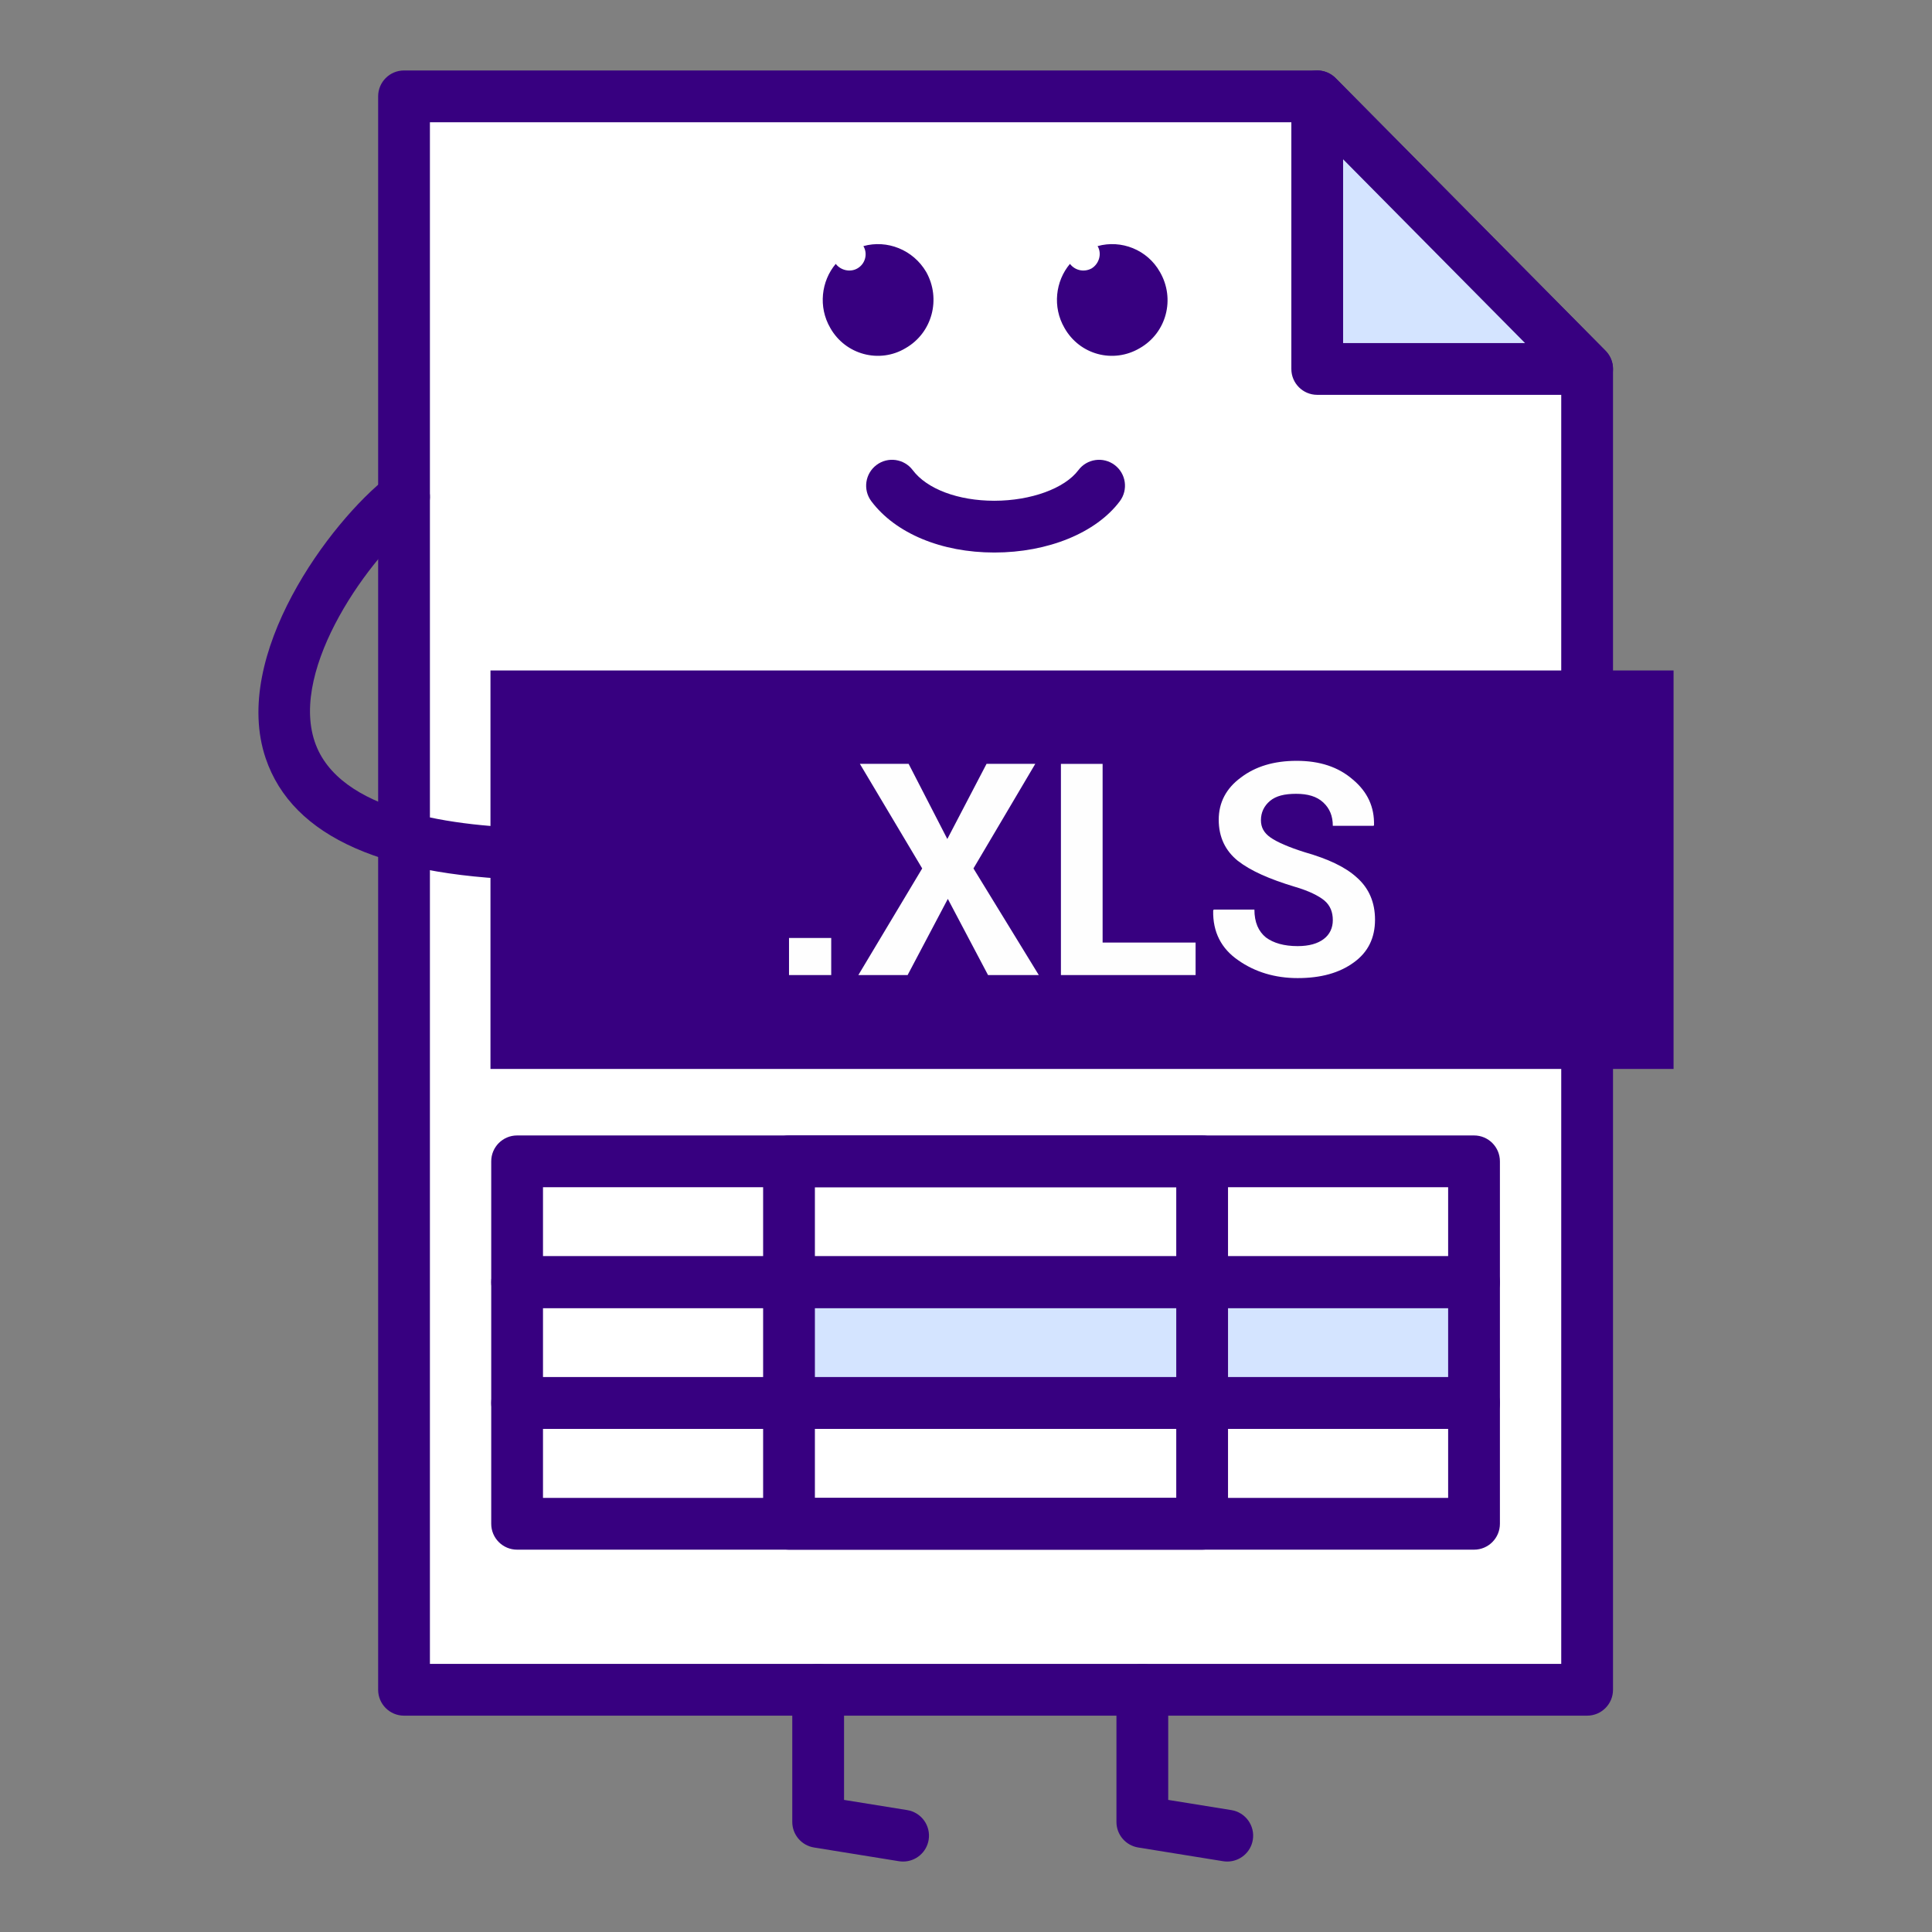
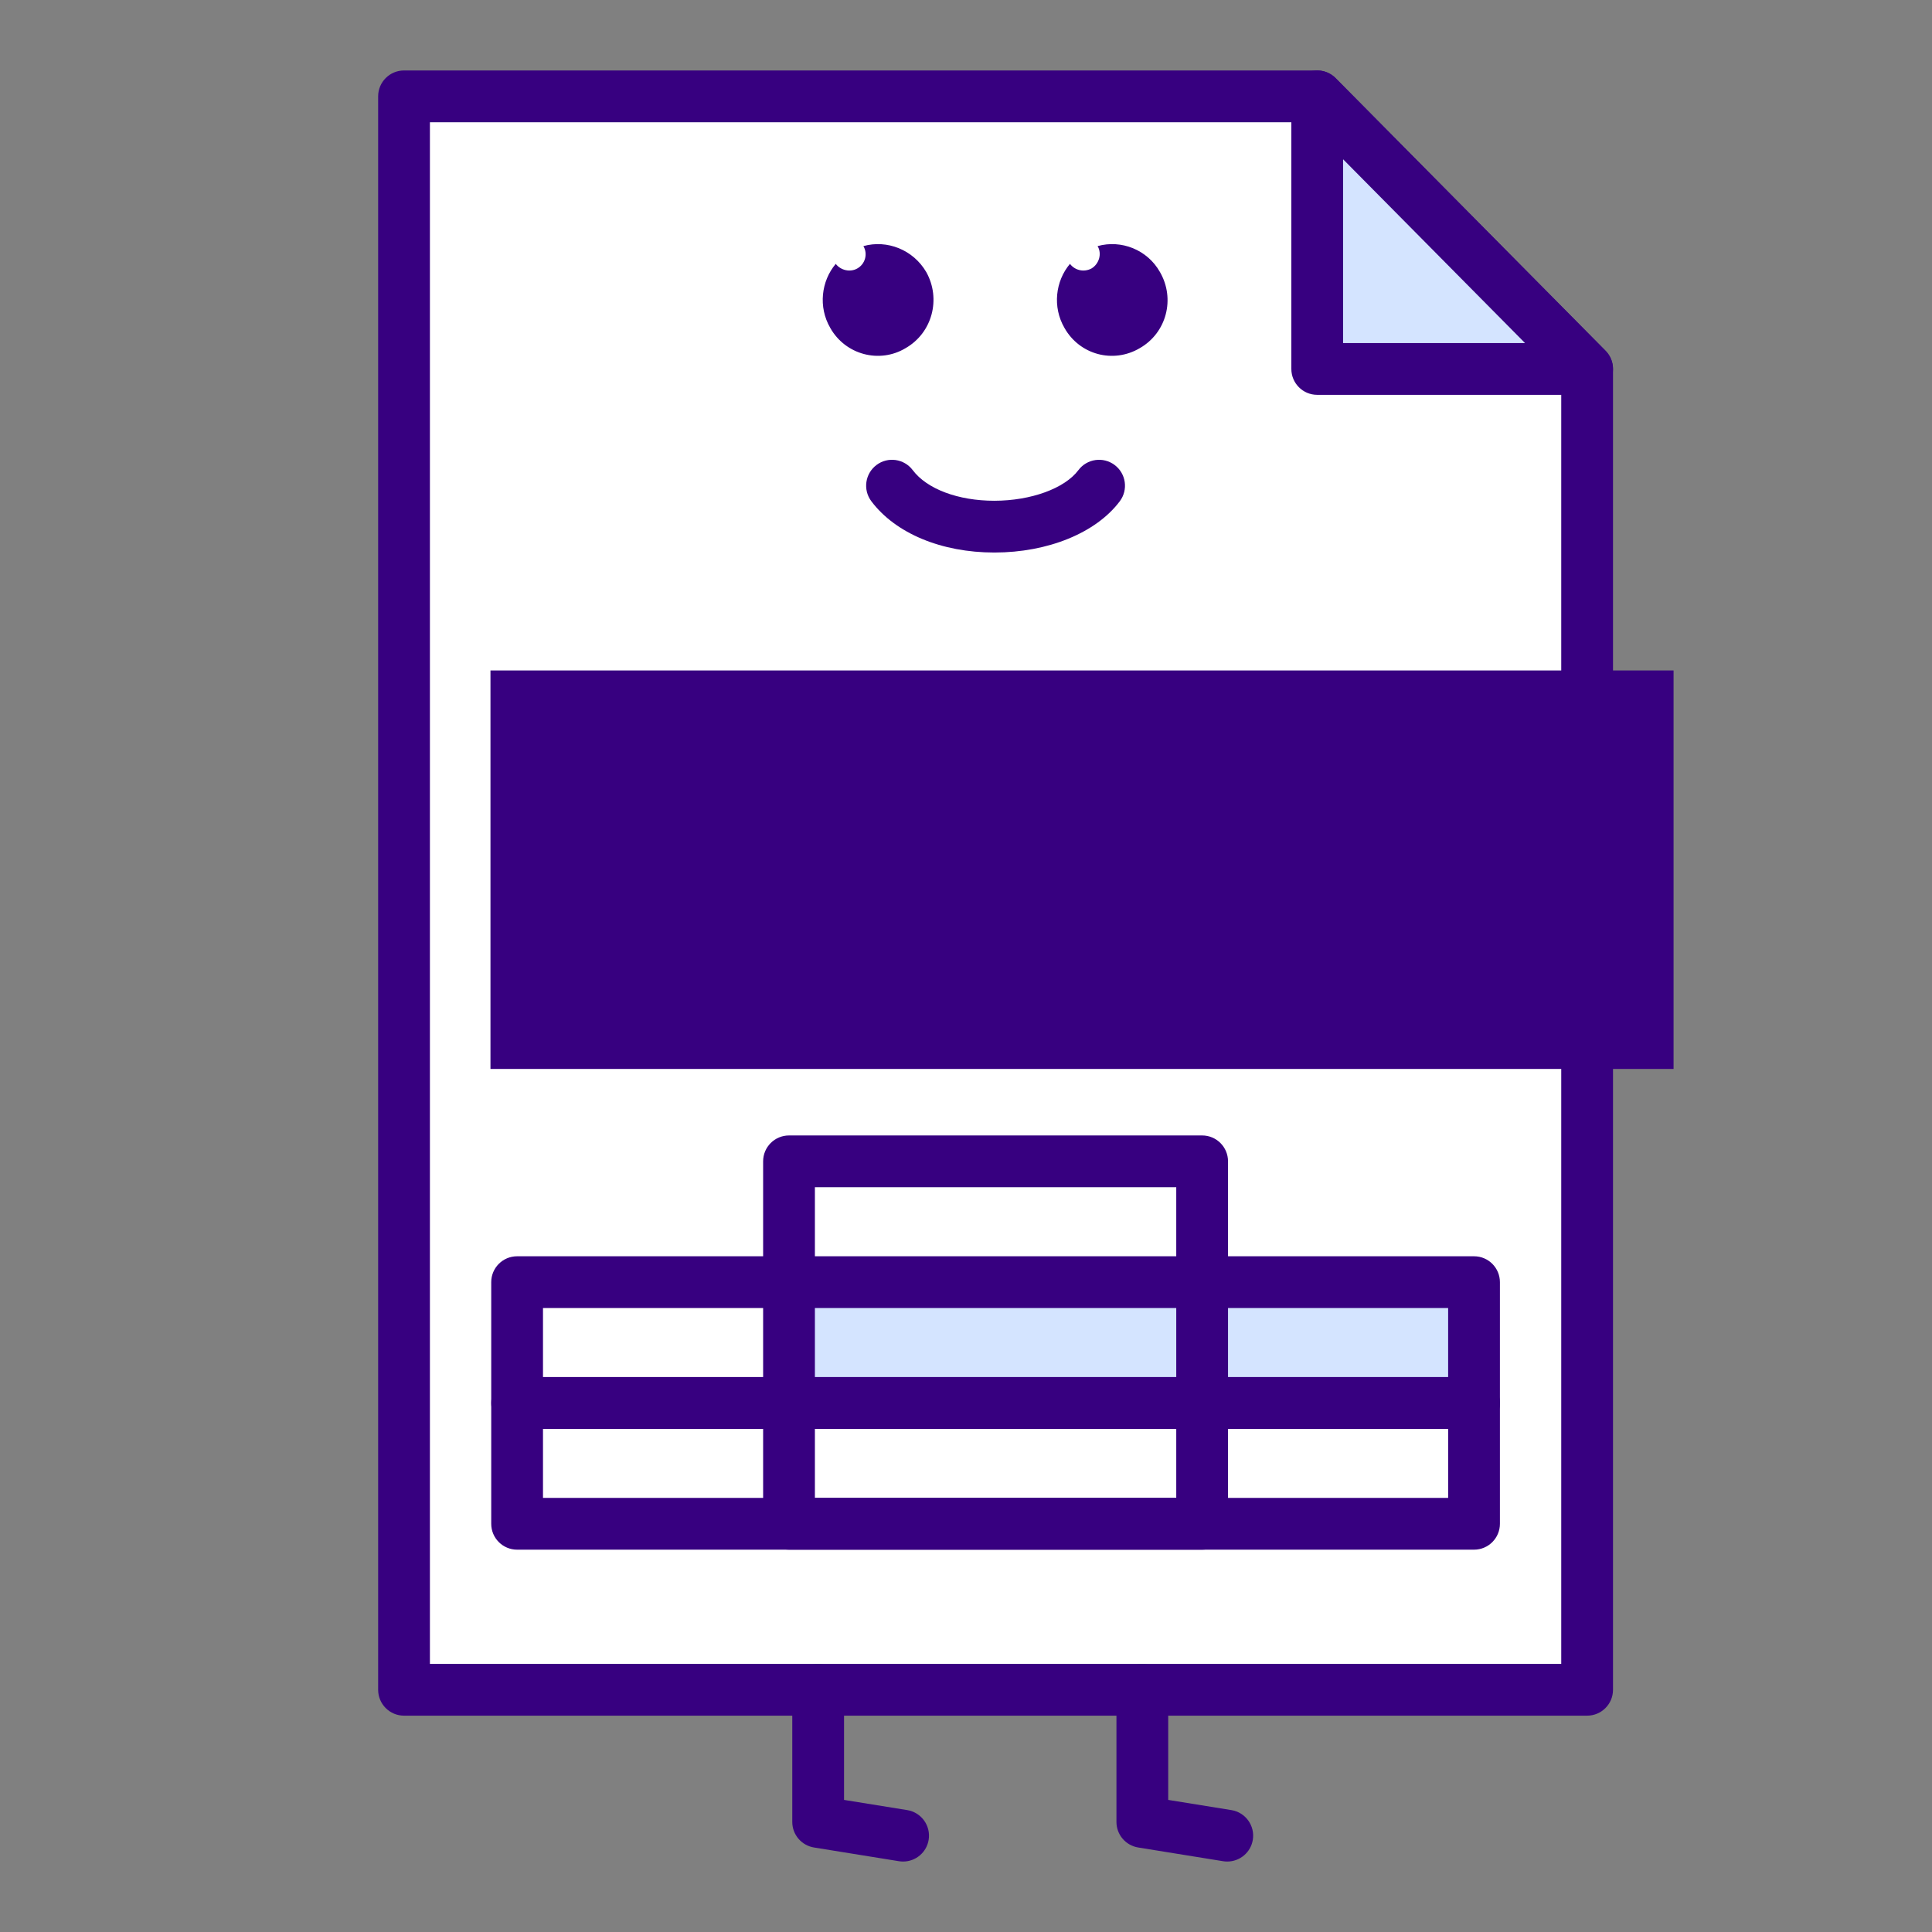
<svg xmlns="http://www.w3.org/2000/svg" width="800px" height="800px" viewBox="0 0 512 512" version="1.1" xml:space="preserve" fill="#000000">
  <rect x="0" y="0" width="512" height="512" fill="#808080" stroke="none" />
strokeLinejoin
<g id="SVGRepo_bgCarrier" strokeWidth="0" />
  <g id="SVGRepo_tracerCarrier" strokeLinecap="round" stroke-linejoin="round" />
  <g id="SVGRepo_iconCarrier">
    <g id="file__x2C__xls__x2C__excel__x2C_">
      <g id="Layer_90">
        <g>
          <g>
            <polygon points="107.071,25.534 349.079,25.534 420.601,97.776 420.601,447.809 107.071,447.809 " style="fill-rule:evenodd;clip-rule:evenodd;fill:#FFFFFF;" />
            <path d="M420.601,454.668H107.071c-3.79,0-6.859-3.068-6.859-6.859V25.534c0-3.79,3.069-6.86,6.859-6.86 h242.008c1.831,0,3.583,0.729,4.877,2.033l71.522,72.242c1.271,1.285,1.986,3.02,1.986,4.827v350.033 C427.465,451.6,424.391,454.668,420.601,454.668z M113.932,440.949h299.813V100.598L346.22,32.394H113.932V440.949z" style="fill:#370080;" />
          </g>
          <g>
            <rect height="105.6" style="fill-rule:evenodd;clip-rule:evenodd;fill:#370080;" width="313.532" x="129.98" y="177.681" />
          </g>
          <g>
-             <path d="M220.283,258.398h-11.187v-9.824h11.187V258.398z M251.051,222.346l10.391-19.915h12.916 l-16.381,27.715l17.313,28.252h-13.453l-10.652-20.181l-10.655,20.181h-13.055l16.916-28.252l-16.514-27.715h12.919 L251.051,222.346z M292.203,249.786h24.641v8.613h-35.689v-55.967h11.049V249.786z M353.209,243.866 c0-2.147-0.666-3.9-2.263-5.245c-1.468-1.211-4.13-2.556-7.86-3.63c-6.658-2.019-11.586-4.171-15.051-6.864 c-3.331-2.689-5.061-6.323-5.061-10.893c0-4.575,2-8.342,5.859-11.168c3.863-2.955,8.792-4.438,14.784-4.438 c6.126,0,11.054,1.611,14.918,4.979c3.863,3.226,5.727,7.264,5.593,12.105l-0.133,0.138h-10.787c0-2.561-0.799-4.58-2.529-6.19 c-1.734-1.615-4.129-2.29-7.194-2.29s-5.327,0.542-6.929,1.886c-1.597,1.344-2.396,3.092-2.396,5.111 c0,1.886,0.799,3.364,2.533,4.575c1.729,1.212,4.79,2.556,9.058,3.9c6.121,1.749,10.783,3.9,13.849,6.727 c3.198,2.827,4.795,6.589,4.795,11.164c0,4.841-1.863,8.613-5.594,11.302c-3.863,2.827-8.792,4.17-14.917,4.17 c-5.993,0-11.32-1.615-15.716-4.712c-4.529-3.092-6.791-7.529-6.663-13.178l0.138-0.271h10.788c0,3.363,1.064,5.786,3.061,7.396 c2,1.482,4.8,2.29,8.393,2.29c3.061,0,5.327-0.675,6.924-1.886C352.41,247.638,353.209,245.885,353.209,243.866L353.209,243.866 z" style="fill:#FEFEFE;" />
-           </g>
+             </g>
          <g>
            <path d="M263.498,146.424c-14.012,0-26.189-5.08-32.584-13.591c-2.275-3.028-1.666-7.328,1.365-9.604 c3.028-2.285,7.328-1.666,9.606,1.363c3.76,5.006,12.038,8.113,21.612,8.113c0.004,0,0.009,0,0.018,0 c9.691-0.005,18.639-3.263,22.269-8.108c2.276-3.038,6.575-3.644,9.604-1.372c3.032,2.271,3.647,6.571,1.376,9.604 c-6.286,8.379-19.02,13.591-33.239,13.596C263.516,146.424,263.507,146.424,263.498,146.424z" style="fill:#370080;" />
          </g>
          <g>
-             <path d="M143.968,233.239c-0.025,0-0.051,0-0.076,0c-41.685-0.45-66.413-11.32-73.493-32.308 c-9.211-27.307,17.035-62.661,32.457-74.669c2.992-2.327,7.303-1.785,9.627,1.198c2.329,2.991,1.792,7.3-1.198,9.631 c-13.25,10.315-34.506,39.829-27.885,59.454c6.245,18.515,36.424,22.713,60.638,22.975c3.79,0.041,6.828,3.143,6.787,6.933 C150.784,230.215,147.722,233.239,143.968,233.239z" style="fill:#370080;" />
-           </g>
+             </g>
          <g>
            <polygon points="349.079,97.776 420.601,97.776 349.079,25.534 " style="fill-rule:evenodd;clip-rule:evenodd;fill:#D4E4FF;" />
            <path d="M420.601,104.636h-71.521c-3.79,0-6.86-3.07-6.86-6.86V25.534c0-2.781,1.68-5.286,4.249-6.346 c2.579-1.051,5.534-0.455,7.488,1.519l71.522,72.242c1.95,1.969,2.519,4.914,1.454,7.47 C425.868,102.975,423.372,104.636,420.601,104.636z M355.938,90.916h48.217l-48.217-48.703V90.916z" style="fill:#370080;" />
          </g>
          <g>
            <path d="M239.339,493.326c-0.365,0-0.732-0.027-1.104-0.086l-22.509-3.635 c-3.322-0.537-5.765-3.404-5.765-6.773v-35.023c0-3.789,3.069-6.859,6.859-6.859c3.791,0,6.86,3.07,6.86,6.859v29.184 l16.743,2.701c3.74,0.607,6.282,4.127,5.679,7.865C245.559,490.932,242.645,493.326,239.339,493.326z" style="fill:#370080;" />
          </g>
          <g>
            <path d="M325.25,493.326c-0.367,0-0.733-0.027-1.105-0.086l-22.507-3.635 c-3.322-0.537-5.768-3.404-5.768-6.773v-35.023c0-3.789,3.069-6.859,6.859-6.859s6.86,3.07,6.86,6.859v29.184l16.743,2.701 c3.74,0.607,6.282,4.127,5.681,7.865C331.468,490.932,328.555,493.326,325.25,493.326z" style="fill:#370080;" />
          </g>
          <g>
            <path d="M290.873,65.22c6.259-1.749,13.188,0.94,16.519,6.86 c4.13,7.13,1.73,16.143-5.332,20.18c-7.057,4.167-15.978,1.749-19.979-5.382c-3.193-5.515-2.396-12.375,1.469-16.95 c1.331,1.748,3.726,2.29,5.727,1.211C291.276,69.928,292.075,67.234,290.873,65.22L290.873,65.22z" style="fill-rule:evenodd;clip-rule:evenodd;fill:#370080;" />
          </g>
          <g>
            <path d="M228.808,65.22c6.259-1.749,13.185,0.94,16.65,6.86 c3.994,7.13,1.597,16.143-5.463,20.18c-6.924,4.167-15.982,1.749-19.979-5.382c-3.196-5.515-2.397-12.375,1.466-16.95 c1.331,1.748,3.861,2.29,5.727,1.211C229.34,69.928,230.006,67.234,228.808,65.22L228.808,65.22z" style="fill-rule:evenodd;clip-rule:evenodd;fill:#370080;" />
          </g>
          <g>
            <polygon points="209.096,359.695 209.096,371.805 390.638,371.805 390.638,359.695 390.638,339.785 209.096,339.785 " style="fill-rule:evenodd;clip-rule:evenodd;fill:#D4E4FF;" />
          </g>
          <g>
-             <path d="M390.638,346.645H137.04c-3.791,0-6.86-3.068-6.86-6.859v-32.02c0-3.789,3.069-6.859,6.86-6.859 h253.598c3.79,0,6.854,3.07,6.854,6.859v32.02C397.492,343.576,394.428,346.645,390.638,346.645z M143.899,332.926h239.873 v-18.299H143.899V332.926z" style="fill:#370080;" />
-           </g>
+             </g>
          <g>
            <path d="M390.638,378.664H137.04c-3.791,0-6.86-3.07-6.86-6.859v-32.02c0-3.789,3.069-6.859,6.86-6.859 h253.598c3.79,0,6.854,3.07,6.854,6.859v32.02C397.492,375.594,394.428,378.664,390.638,378.664z M143.899,364.945h239.873 v-18.301H143.899V364.945z" style="fill:#370080;" />
          </g>
          <g>
            <path d="M390.638,410.678H137.04c-3.791,0-6.86-3.068-6.86-6.859v-32.014c0-3.791,3.069-6.859,6.86-6.859 h253.598c3.79,0,6.854,3.068,6.854,6.859v32.014C397.492,407.609,394.428,410.678,390.638,410.678z M143.899,396.959h239.873 v-18.295H143.899V396.959z" style="fill:#370080;" />
          </g>
          <g>
            <path d="M318.579,410.678H209.096c-3.79,0-6.86-3.068-6.86-6.859v-96.053c0-3.789,3.07-6.859,6.86-6.859 h109.483c3.79,0,6.859,3.07,6.859,6.859v96.053C325.438,407.609,322.369,410.678,318.579,410.678z M215.956,396.959h95.763 v-82.332h-95.763V396.959z" style="fill:#370080;" />
          </g>
        </g>
      </g>
    </g>
    <g id="Layer_1" />
  </g>
</svg>